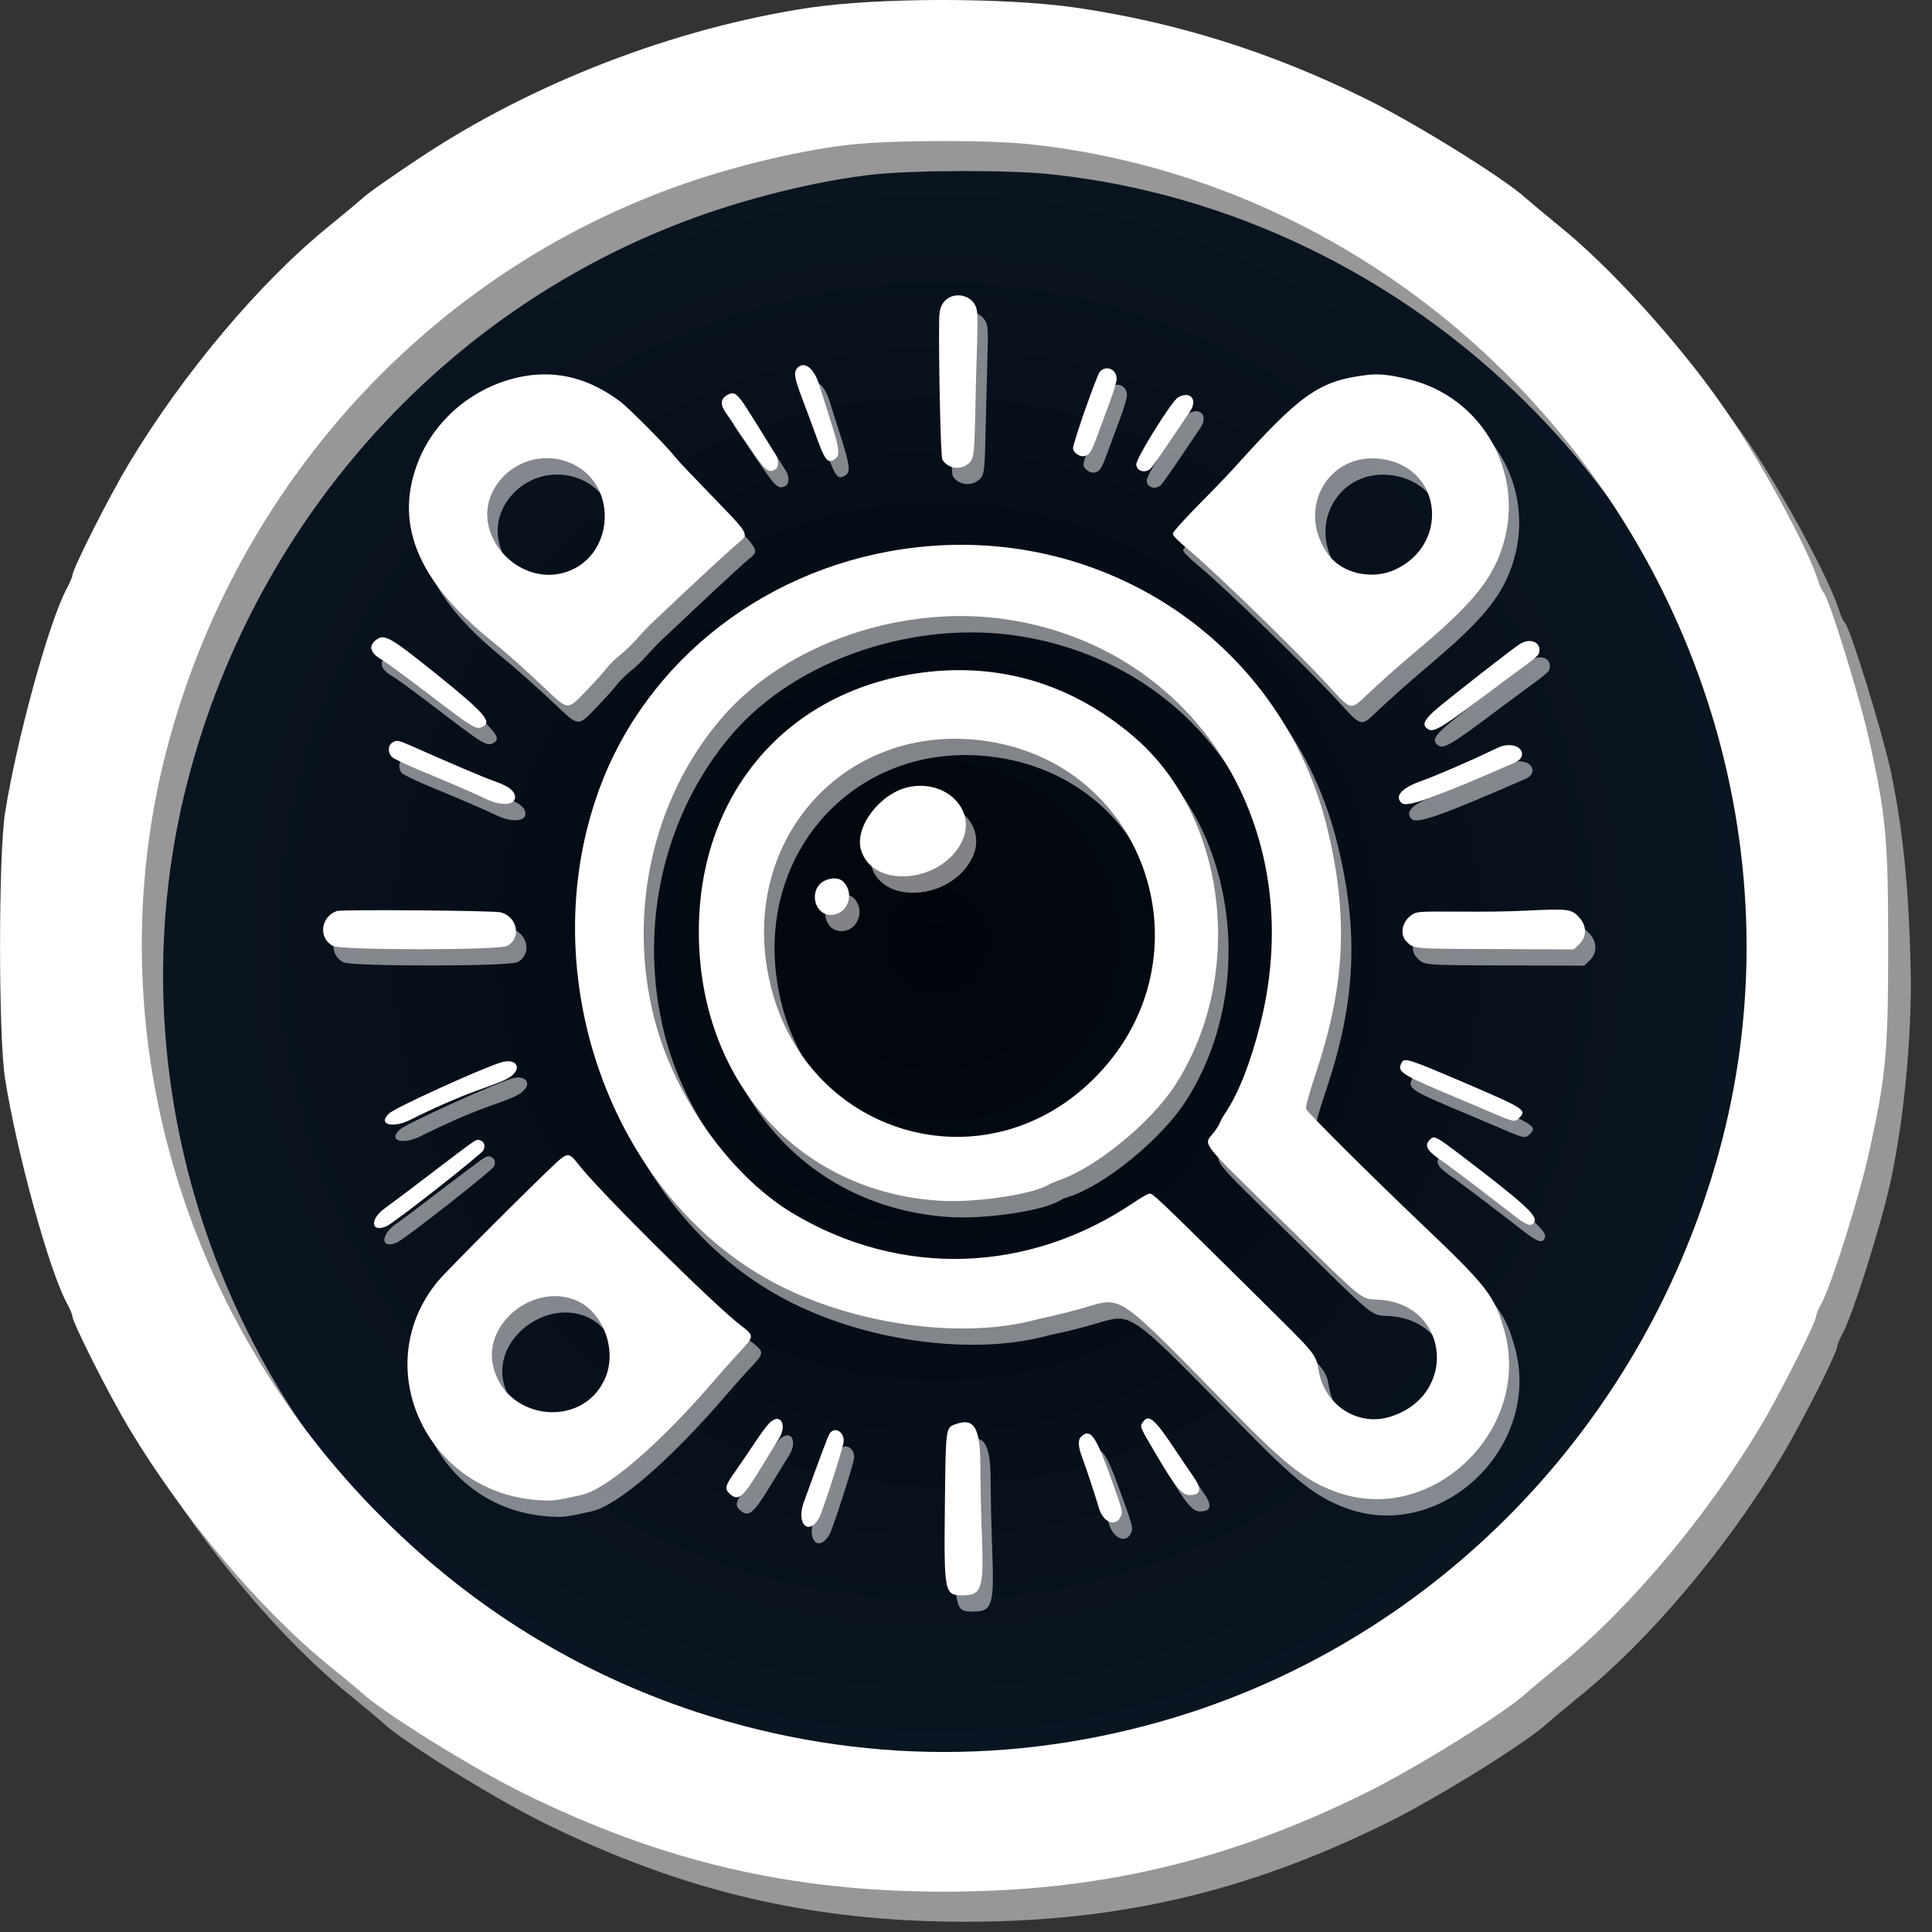
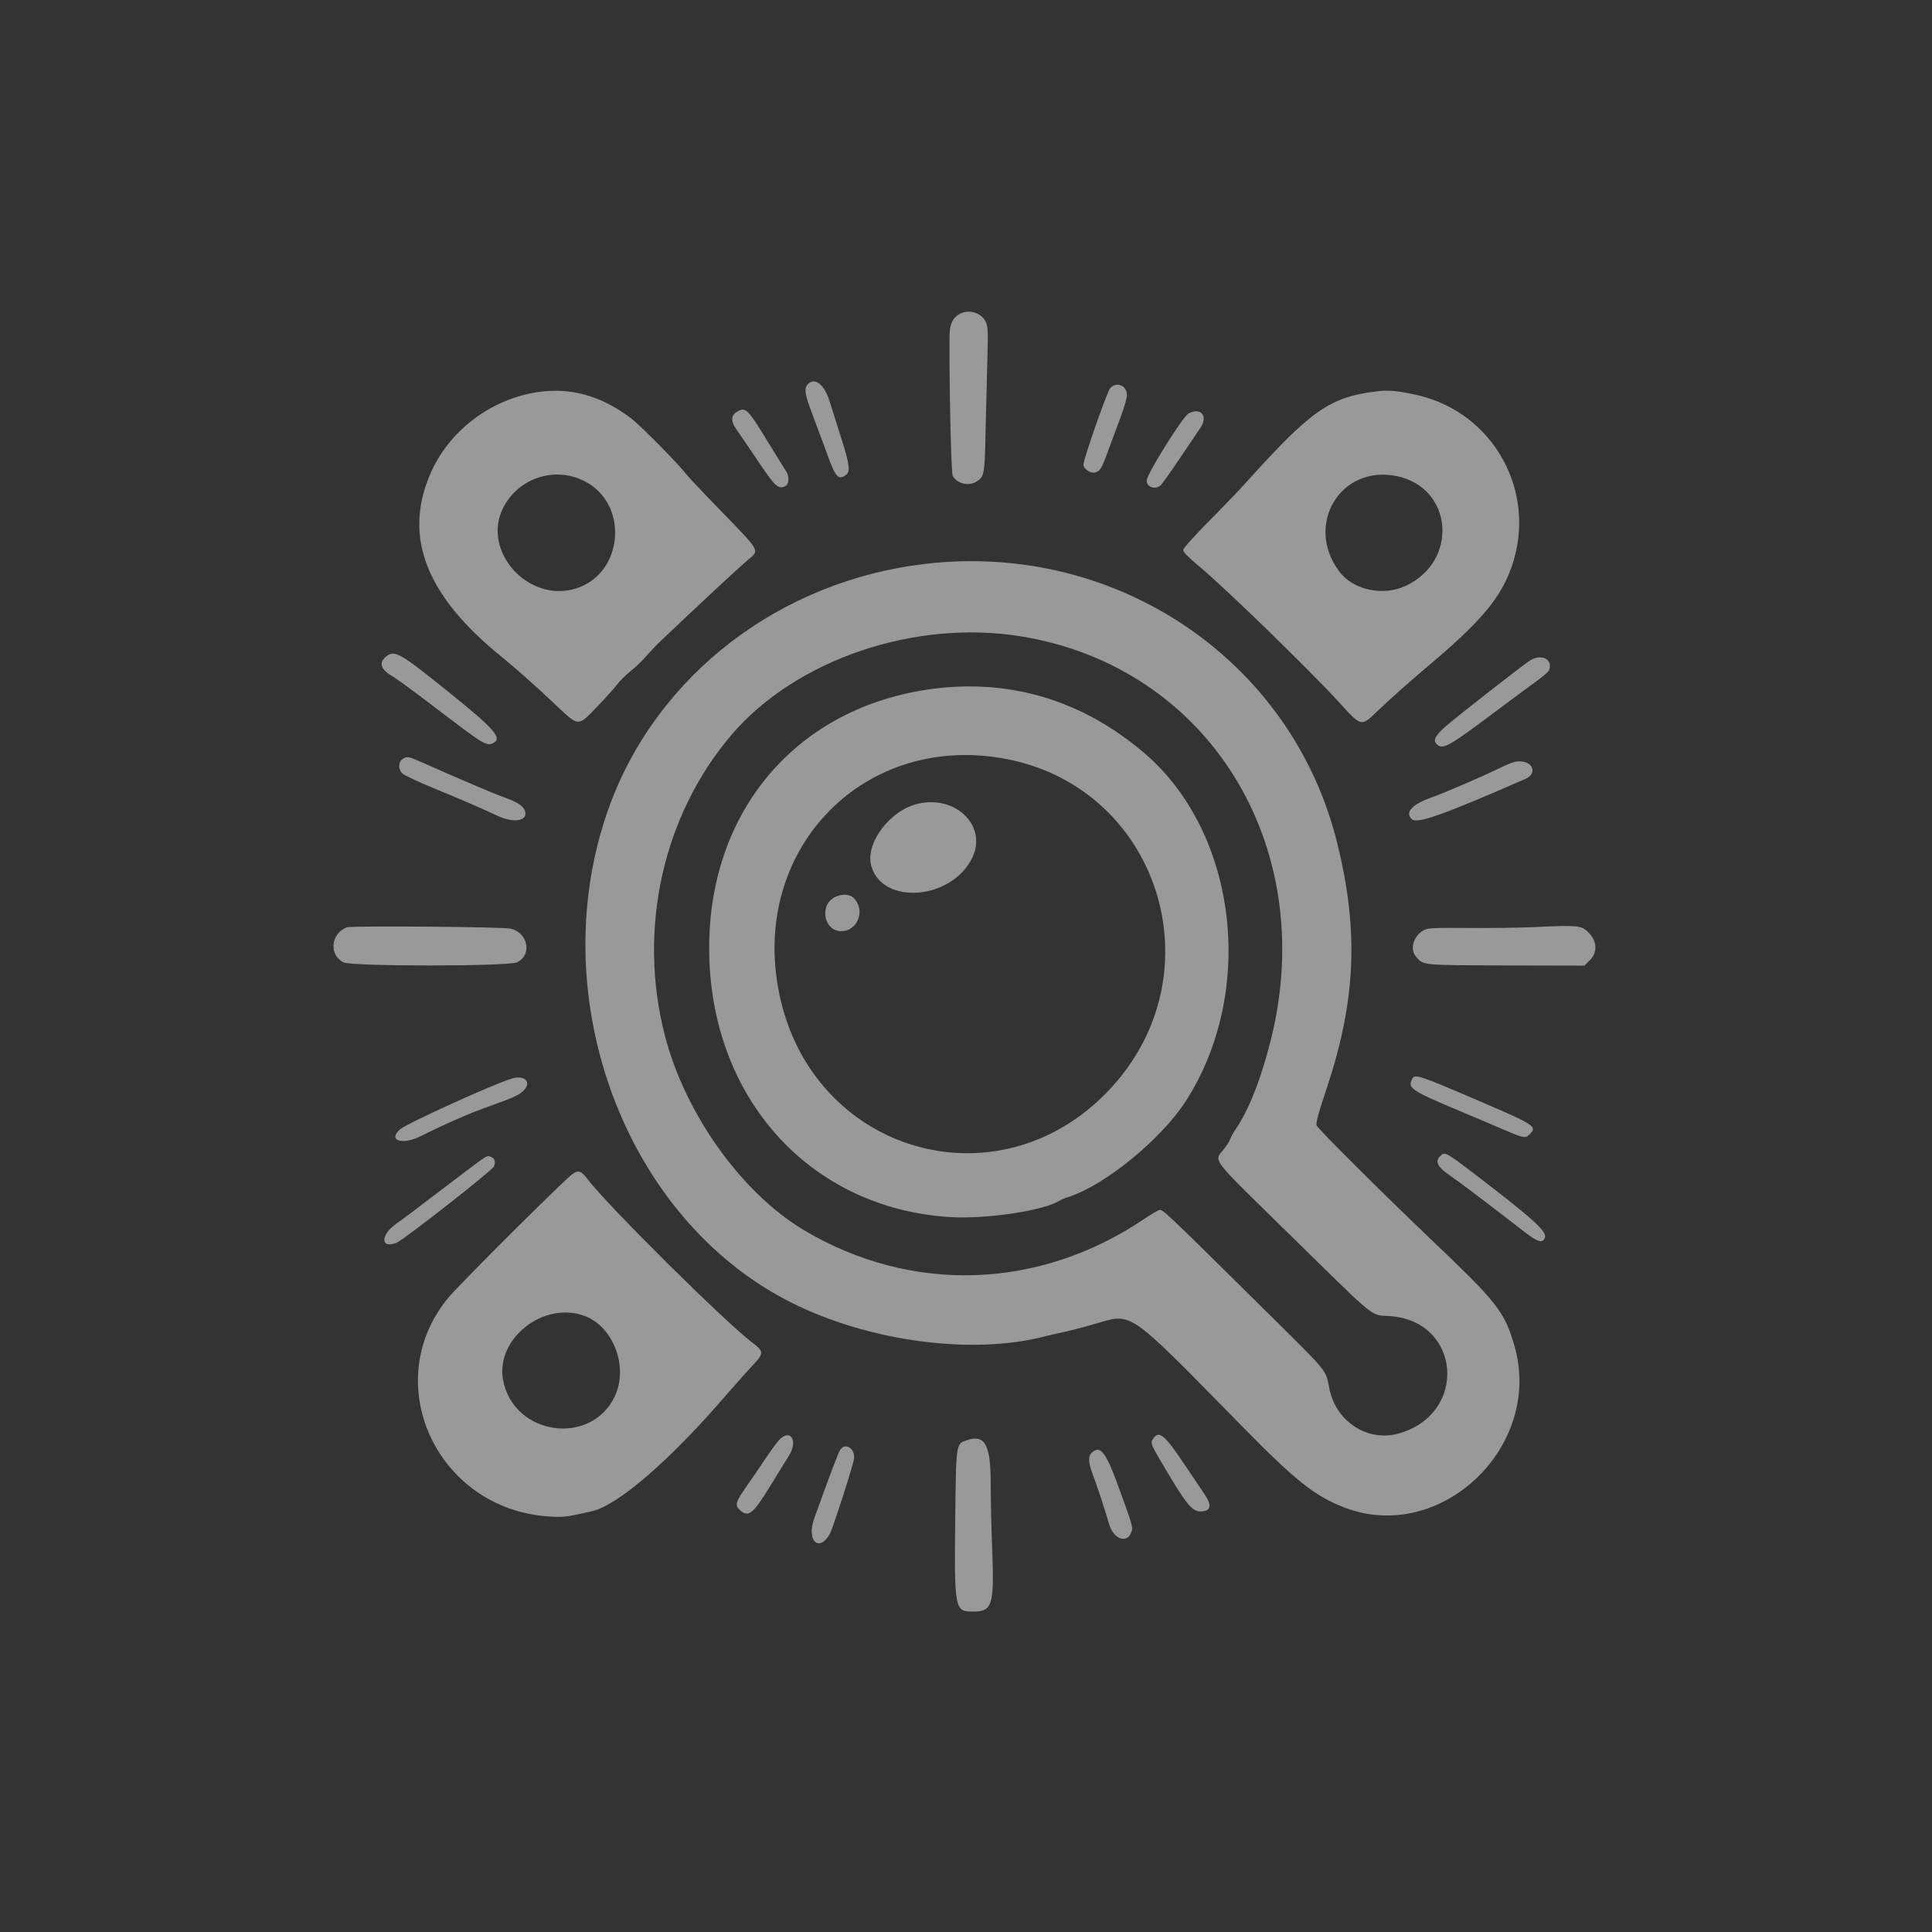
<svg xmlns="http://www.w3.org/2000/svg" version="1.0" width="32" height="32" viewBox="0 0 32 32" id="svg5">
  <rect x="0" y="0" width="32" height="32" fill="#333333" stroke="none" />
  <defs id="defs2">
    <radialGradient gradientUnits="userSpaceOnUse" cx="254.9" cy="255.633" r="238.439" id="gradient-1" gradientTransform="matrix(0.061, 0, 0, 0.061, -0.027, 0)">
      <stop offset="0" style="stop-color: rgb(1, 5, 11);" id="stop1" />
      <stop offset="1" style="stop-color: rgb(11, 22, 36);" id="stop2" />
    </radialGradient>
  </defs>
-   <ellipse style="stroke: rgb(0, 0, 0); fill-rule: nonzero; paint-order: fill; fill: url('#gradient-1');" cx="15.572" cy="15.643" rx="14.592" ry="14.809" id="ellipse2" />
-   <path d="M 13.756 0.626 C 11.516 0.964 9.155 1.875 7.283 3.128 C 6.836 3.422 6.42 3.716 6.352 3.784 C 6.285 3.844 6.034 4.053 5.802 4.243 C 4.651 5.173 3.38 6.691 2.485 8.178 C 2.155 8.727 1.548 9.927 1.548 10.031 C 1.548 10.055 1.507 10.153 1.45 10.257 C 1.15 10.826 0.625 12.755 0.434 13.959 C 0.325 14.664 0.325 17.663 0.434 18.366 C 0.625 19.571 1.15 21.5 1.45 22.068 C 1.507 22.166 1.548 22.269 1.548 22.295 C 1.548 22.4 2.155 23.598 2.485 24.148 C 3.38 25.637 4.651 27.153 5.802 28.083 C 6.034 28.274 6.285 28.481 6.352 28.544 C 6.701 28.867 8.201 29.796 9.027 30.202 C 11.328 31.334 13.451 31.83 15.991 31.83 C 18.531 31.83 20.654 31.334 22.954 30.202 C 23.781 29.796 25.279 28.867 25.628 28.544 C 25.696 28.481 25.946 28.274 26.179 28.083 C 27.329 27.153 28.603 25.637 29.495 24.148 C 29.827 23.598 30.432 22.4 30.432 22.295 C 30.432 22.269 30.475 22.166 30.53 22.068 C 30.695 21.75 31.148 20.318 31.309 19.591 C 31.588 18.317 31.666 16.832 31.647 16.083 C 31.631 15.331 31.588 14.008 31.309 12.736 C 31.154 12.05 30.658 10.447 30.56 10.319 C 30.53 10.29 30.486 10.192 30.462 10.11 C 30.29 9.56 29.441 8 28.848 7.168 C 28.119 6.133 27 4.903 26.179 4.243 C 25.946 4.053 25.696 3.844 25.628 3.784 C 25.279 3.46 23.781 2.529 22.954 2.126 C 21.395 1.356 19.803 0.858 18.144 0.62 C 16.963 0.455 14.919 0.455 13.756 0.626 Z M 17.447 2.891 C 20.371 3.209 23.156 4.554 25.286 6.678 C 28.725 10.099 30.078 15.05 28.818 19.602 C 27.606 23.989 24.319 27.466 20.091 28.854 C 17.393 29.736 14.59 29.736 11.892 28.854 C 9.926 28.207 8.182 27.136 6.695 25.648 C 3.257 22.228 1.904 17.277 3.165 12.723 C 4.376 8.337 7.656 4.862 11.892 3.471 C 12.754 3.19 13.691 2.976 14.461 2.891 C 15.134 2.817 16.761 2.811 17.447 2.891 Z" style="fill: rgb(151, 151, 151);" id="path2" />
-   <path d="M 13.406 0.128 C 11.166 0.466 8.804 1.378 6.93 2.63 C 6.484 2.924 6.068 3.218 6.002 3.286 C 5.934 3.346 5.684 3.555 5.449 3.746 C 4.301 4.675 3.027 6.194 2.134 7.68 C 1.804 8.23 1.198 9.43 1.198 9.534 C 1.198 9.558 1.155 9.656 1.1 9.759 C 0.8 10.329 0.275 12.258 0.084 13.462 C -0.027 14.166 -0.027 17.166 0.084 17.868 C 0.275 19.074 0.8 21.002 1.1 21.57 C 1.155 21.668 1.198 21.772 1.198 21.797 C 1.198 21.901 1.804 23.101 2.134 23.651 C 3.027 25.139 4.301 26.656 5.449 27.586 C 5.684 27.776 5.934 27.984 6.002 28.046 C 6.35 28.37 7.85 29.3 8.676 29.705 C 10.976 30.837 13.099 31.332 15.639 31.332 C 18.178 31.332 20.302 30.837 22.604 29.705 C 23.429 29.3 24.929 28.37 25.277 28.046 C 25.345 27.984 25.596 27.776 25.828 27.586 C 26.978 26.656 28.252 25.139 29.145 23.651 C 29.475 23.101 30.081 21.901 30.081 21.797 C 30.081 21.772 30.123 21.668 30.179 21.57 C 30.344 21.252 30.797 19.821 30.956 19.094 C 31.239 17.82 31.274 17.433 31.274 15.666 C 31.274 13.897 31.239 13.511 30.956 12.239 C 30.804 11.553 30.308 9.95 30.21 9.822 C 30.179 9.792 30.136 9.694 30.112 9.613 C 29.94 9.062 29.09 7.503 28.495 6.67 C 27.768 5.635 26.649 4.405 25.828 3.746 C 25.596 3.555 25.345 3.346 25.277 3.286 C 24.929 2.963 23.429 2.031 22.604 1.628 C 21.042 0.856 19.452 0.361 17.794 0.123 C 16.613 -0.042 14.568 -0.042 13.406 0.128 Z M 17.095 2.393 C 20.021 2.712 22.806 4.057 24.935 6.18 C 28.374 9.602 29.726 14.552 28.465 19.105 C 27.254 23.493 23.968 26.968 19.74 28.357 C 17.04 29.239 14.239 29.239 11.539 28.357 C 9.576 27.709 7.831 26.637 6.344 25.15 C 2.905 21.731 1.551 16.78 2.812 12.226 C 4.025 7.838 7.306 4.364 11.539 2.974 C 12.402 2.693 13.338 2.478 14.109 2.393 C 14.784 2.32 16.411 2.314 17.095 2.393 Z" style="fill: rgb(255, 255, 255);" id="path3" />
  <path id="path0" d="M 15.882 5.208 C 15.772 5.274 15.731 5.374 15.727 5.566 C 15.72 6.297 15.753 7.832 15.779 7.88 C 15.849 8.011 16.038 8.058 16.17 7.978 C 16.304 7.897 16.31 7.865 16.324 7.139 C 16.332 6.776 16.347 6.24 16.354 5.952 C 16.367 5.506 16.364 5.417 16.332 5.341 C 16.262 5.178 16.04 5.11 15.882 5.208 M 13.376 6.369 C 13.316 6.436 13.331 6.532 13.457 6.865 C 13.521 7.035 13.621 7.303 13.678 7.459 C 13.836 7.902 13.878 7.954 14.002 7.874 C 14.09 7.817 14.077 7.706 13.928 7.239 C 13.856 7.011 13.771 6.743 13.739 6.641 C 13.654 6.365 13.491 6.24 13.376 6.369 M 18.39 6.427 C 18.338 6.482 17.945 7.605 17.945 7.697 C 17.945 7.765 18.059 7.843 18.131 7.827 C 18.224 7.802 18.242 7.773 18.355 7.464 C 18.414 7.305 18.508 7.05 18.564 6.9 C 18.621 6.749 18.666 6.589 18.666 6.543 C 18.666 6.388 18.497 6.314 18.39 6.427 M 8.866 6.501 C 8.095 6.63 7.417 7.159 7.119 7.867 C 6.682 8.906 7.063 9.871 8.306 10.877 C 8.536 11.063 8.887 11.375 9.203 11.674 C 9.593 12.043 9.567 12.043 9.9 11.695 C 10.037 11.551 10.185 11.388 10.226 11.331 C 10.267 11.277 10.363 11.181 10.44 11.12 C 10.518 11.059 10.638 10.945 10.708 10.863 C 10.78 10.783 10.876 10.68 10.925 10.634 C 11.613 9.981 12.23 9.406 12.404 9.26 C 12.581 9.114 12.589 9.129 11.964 8.486 C 11.663 8.178 11.396 7.893 11.365 7.853 C 11.247 7.693 10.603 7.041 10.444 6.922 C 9.943 6.545 9.423 6.406 8.866 6.501 M 22.821 6.48 C 22.027 6.574 21.724 6.785 20.624 8.008 C 20.53 8.113 20.26 8.394 20.025 8.631 C 19.755 8.905 19.597 9.084 19.597 9.112 C 19.597 9.143 19.684 9.232 19.859 9.378 C 20.296 9.741 21.662 11.07 22.167 11.619 C 22.558 12.047 22.538 12.043 22.821 11.772 C 23.006 11.595 23.329 11.307 23.635 11.048 C 24.533 10.293 24.859 9.905 25.042 9.374 C 25.462 8.15 24.746 6.847 23.495 6.549 C 23.178 6.476 23.009 6.457 22.821 6.48 M 12.21 6.819 C 12.104 6.878 12.101 6.979 12.197 7.111 C 12.234 7.164 12.374 7.368 12.504 7.561 C 12.846 8.074 12.888 8.113 13.014 8.047 C 13.073 8.015 13.075 7.878 13.014 7.795 C 12.992 7.76 12.861 7.555 12.73 7.337 C 12.38 6.765 12.353 6.736 12.21 6.819 M 19.686 6.849 C 19.586 6.906 18.993 7.853 18.993 7.96 C 18.993 8.072 19.135 8.117 19.226 8.036 C 19.25 8.013 19.394 7.812 19.544 7.588 C 19.695 7.364 19.847 7.137 19.883 7.085 C 20.015 6.891 19.889 6.739 19.686 6.849 M 9.672 7.965 C 10.424 8.335 10.335 9.502 9.536 9.748 C 8.752 9.992 7.975 9.129 8.332 8.415 C 8.58 7.921 9.179 7.719 9.672 7.965 M 23.139 7.887 C 24.066 8.081 24.162 9.293 23.284 9.703 C 22.906 9.881 22.408 9.773 22.178 9.46 C 21.604 8.682 22.209 7.691 23.139 7.887 M 15.339 9.338 C 12.92 9.615 10.882 11.181 10.09 13.364 C 8.988 16.403 10.279 20.052 12.965 21.501 C 14.269 22.206 16.082 22.464 17.334 22.127 C 17.384 22.114 17.497 22.089 17.585 22.07 C 17.675 22.053 17.92 21.99 18.131 21.929 C 18.773 21.748 18.638 21.654 20.6 23.651 C 21.466 24.534 21.792 24.79 22.283 24.975 C 23.875 25.572 25.565 23.95 25.083 22.289 C 24.92 21.725 24.803 21.576 23.716 20.542 C 22.896 19.76 21.83 18.7 21.807 18.641 C 21.792 18.604 21.833 18.447 21.982 18.003 C 22.457 16.566 22.506 15.419 22.153 13.982 C 21.415 10.95 18.51 8.973 15.339 9.338 M 16.909 10.54 C 20.01 11.041 21.848 14.001 21.053 17.209 C 20.892 17.857 20.684 18.389 20.463 18.709 C 20.426 18.763 20.389 18.833 20.378 18.861 C 20.369 18.892 20.328 18.961 20.285 19.016 C 20.104 19.253 19.991 19.105 21.413 20.499 C 22.834 21.892 22.691 21.776 23.024 21.799 C 24.196 21.881 24.319 23.404 23.182 23.739 C 22.664 23.894 22.127 23.553 22.018 22.999 C 21.956 22.68 22.018 22.756 20.999 21.748 C 19.252 20.02 19.258 20.026 19.198 20.043 C 19.167 20.052 19.054 20.12 18.945 20.194 C 17.205 21.365 15.094 21.433 13.314 20.374 C 12.282 19.758 11.343 18.443 11.01 17.143 C 10.559 15.38 10.982 13.498 12.123 12.163 C 13.19 10.922 15.152 10.255 16.909 10.54 M 6.401 10.87 C 6.27 10.97 6.302 11.085 6.492 11.196 C 6.568 11.24 6.88 11.468 7.185 11.702 C 8.025 12.344 8.059 12.365 8.175 12.305 C 8.325 12.224 8.182 12.064 7.392 11.431 C 6.623 10.813 6.537 10.764 6.401 10.87 M 25.343 10.939 C 25.234 11.007 24.196 11.817 23.966 12.013 C 23.775 12.177 23.729 12.258 23.795 12.324 C 23.895 12.424 23.981 12.377 24.783 11.776 C 25.046 11.58 25.345 11.357 25.451 11.281 C 25.556 11.205 25.648 11.126 25.656 11.105 C 25.728 10.922 25.534 10.82 25.343 10.939 M 15.444 11.41 C 13.21 11.706 11.74 13.415 11.746 15.715 C 11.752 18.168 13.399 20.007 15.723 20.158 C 16.315 20.196 17.251 20.06 17.54 19.893 C 17.579 19.869 17.652 19.837 17.704 19.823 C 18.307 19.627 19.233 18.869 19.637 18.243 C 20.809 16.426 20.498 13.798 18.958 12.477 C 17.939 11.604 16.739 11.24 15.444 11.41 M 16.56 12.552 C 19.187 12.974 20.211 16.128 18.355 18.07 C 16.515 19.996 13.447 19.09 12.907 16.459 C 12.424 14.118 14.239 12.179 16.56 12.552 M 6.665 12.575 C 6.595 12.624 6.595 12.746 6.665 12.812 C 6.693 12.838 6.912 12.942 7.147 13.04 C 7.664 13.252 8.007 13.402 8.229 13.507 C 8.508 13.641 8.754 13.6 8.694 13.428 C 8.663 13.345 8.564 13.281 8.343 13.204 C 8.188 13.149 7.641 12.916 6.963 12.616 C 6.763 12.527 6.736 12.524 6.665 12.575 M 24.861 12.712 C 24.535 12.87 23.943 13.125 23.699 13.213 C 23.385 13.324 23.265 13.46 23.385 13.569 C 23.474 13.65 23.917 13.492 25.27 12.899 C 25.454 12.818 25.402 12.625 25.193 12.612 C 25.097 12.607 25.044 12.624 24.861 12.712 M 15.224 13.308 C 14.751 13.406 14.325 13.963 14.431 14.342 C 14.616 15 15.766 14.907 16.104 14.206 C 16.354 13.692 15.848 13.176 15.224 13.308 M 13.83 14.858 C 13.564 14.99 13.645 15.423 13.934 15.423 C 14.209 15.423 14.339 15.072 14.141 14.875 C 14.073 14.807 13.947 14.802 13.83 14.858 M 5.747 15.359 C 5.48 15.459 5.442 15.813 5.689 15.939 C 5.828 16.009 8.426 16.009 8.568 15.937 C 8.815 15.813 8.747 15.453 8.462 15.382 C 8.347 15.351 5.825 15.331 5.747 15.359 M 25.381 15.357 C 25.162 15.366 24.685 15.374 24.322 15.37 C 23.731 15.366 23.649 15.37 23.583 15.406 C 23.407 15.503 23.344 15.73 23.461 15.854 C 23.587 15.991 23.54 15.985 24.946 15.991 L 26.242 15.994 L 26.329 15.909 C 26.455 15.787 26.457 15.608 26.333 15.47 C 26.199 15.323 26.17 15.32 25.381 15.357 M 23.392 17.866 C 23.307 18.023 23.359 18.059 24.264 18.438 C 24.467 18.524 24.752 18.643 24.891 18.704 C 25.242 18.854 25.264 18.858 25.334 18.789 C 25.466 18.656 25.438 18.637 24.409 18.197 C 23.509 17.81 23.433 17.788 23.392 17.866 M 8.474 17.865 C 8.138 17.97 6.723 18.615 6.618 18.711 C 6.422 18.894 6.669 18.969 6.969 18.818 C 7.336 18.634 7.754 18.449 8.049 18.343 C 8.493 18.186 8.593 18.14 8.663 18.072 C 8.817 17.931 8.694 17.797 8.474 17.865 M 23.857 19.146 C 23.759 19.244 23.808 19.333 24.054 19.497 C 24.154 19.564 24.787 20.043 25.258 20.41 C 25.473 20.576 25.558 20.599 25.59 20.495 C 25.622 20.394 25.375 20.171 24.392 19.421 C 23.949 19.084 23.928 19.074 23.857 19.146 M 7.953 19.223 C 7.895 19.264 7.592 19.493 7.281 19.73 C 6.973 19.967 6.646 20.213 6.559 20.272 C 6.294 20.459 6.305 20.695 6.573 20.581 C 6.697 20.529 8.157 19.384 8.182 19.32 C 8.208 19.251 8.195 19.195 8.149 19.17 C 8.086 19.137 8.073 19.138 7.953 19.223 M 9.377 19.538 C 8.909 19.976 7.579 21.309 7.432 21.487 C 6.264 22.885 7.224 24.993 9.086 25.117 C 9.333 25.134 9.371 25.128 9.8 25.032 C 10.233 24.936 11.1 24.185 12.023 23.112 C 12.164 22.948 12.356 22.733 12.449 22.635 C 12.66 22.411 12.66 22.391 12.451 22.23 C 12.01 21.897 10.074 19.976 9.745 19.547 C 9.602 19.359 9.567 19.359 9.377 19.538 M 9.691 21.799 C 10.163 21.979 10.411 22.645 10.183 23.127 C 9.787 23.963 8.502 23.775 8.332 22.856 C 8.206 22.168 9.014 21.539 9.691 21.799 M 12.903 23.852 C 12.863 23.896 12.758 24.041 12.665 24.178 C 12.576 24.316 12.432 24.523 12.349 24.642 C 12.186 24.875 12.17 24.93 12.251 25.008 C 12.395 25.141 12.472 25.08 12.758 24.612 C 12.877 24.416 13.016 24.194 13.063 24.118 C 13.225 23.865 13.095 23.651 12.903 23.852 M 19.098 23.832 C 19.05 23.905 19.05 23.905 19.339 24.392 C 19.646 24.908 19.751 25.034 19.877 25.034 C 20.06 25.034 20.081 24.938 19.945 24.74 C 19.893 24.664 19.746 24.446 19.618 24.255 C 19.285 23.758 19.194 23.684 19.098 23.832 M 16.016 23.854 C 15.831 23.917 15.836 23.88 15.821 25.224 C 15.807 26.654 15.814 26.693 16.115 26.693 C 16.434 26.693 16.467 26.588 16.436 25.722 C 16.421 25.348 16.409 24.828 16.409 24.566 C 16.409 23.928 16.313 23.754 16.016 23.854 M 13.915 24.016 C 13.885 24.061 13.769 24.366 13.486 25.15 C 13.355 25.511 13.56 25.72 13.741 25.413 C 13.791 25.328 14.12 24.307 14.144 24.167 C 14.172 23.998 14.002 23.882 13.915 24.016 M 18.074 24.071 C 18.022 24.124 18.029 24.239 18.1 24.422 C 18.167 24.599 18.329 25.088 18.366 25.232 C 18.436 25.485 18.657 25.578 18.736 25.384 C 18.77 25.302 18.766 25.284 18.534 24.649 C 18.312 24.035 18.222 23.924 18.074 24.071" stroke="none" fill="#e9ebed" fill-rule="evenodd" style="font-variation-settings: normal; opacity: 1; vector-effect: none; fill: rgb(255, 255, 255); fill-opacity: 0.502; stroke: none; stroke-width: 0.951; stroke-linecap: butt; stroke-linejoin: miter; stroke-miterlimit: 4; stroke-dasharray: none; stroke-dashoffset: 0; stroke-opacity: 1; stop-color: rgb(0, 0, 0); stop-opacity: 1;" />
-   <path id="path6" d="M 15.709 4.936 C 15.601 5.003 15.557 5.103 15.555 5.297 C 15.546 6.026 15.581 7.561 15.607 7.608 C 15.679 7.742 15.864 7.789 15.999 7.708 C 16.13 7.627 16.136 7.595 16.153 6.87 C 16.16 6.504 16.173 5.971 16.184 5.683 C 16.195 5.234 16.193 5.145 16.16 5.073 C 16.091 4.907 15.868 4.84 15.709 4.936 M 13.205 6.097 C 13.142 6.166 13.159 6.264 13.284 6.593 C 13.349 6.765 13.449 7.032 13.506 7.19 C 13.664 7.631 13.706 7.686 13.83 7.603 C 13.917 7.546 13.906 7.435 13.756 6.968 C 13.685 6.741 13.6 6.473 13.568 6.371 C 13.482 6.094 13.319 5.971 13.205 6.097 M 18.218 6.155 C 18.167 6.212 17.773 7.333 17.773 7.425 C 17.773 7.494 17.887 7.573 17.958 7.555 C 18.05 7.533 18.071 7.501 18.184 7.194 C 18.242 7.033 18.337 6.78 18.393 6.628 C 18.449 6.478 18.495 6.318 18.495 6.275 C 18.495 6.116 18.323 6.042 18.218 6.155 M 8.694 6.229 C 7.922 6.359 7.245 6.889 6.947 7.595 C 6.511 8.635 6.891 9.602 8.134 10.608 C 8.365 10.793 8.713 11.103 9.031 11.405 C 9.419 11.774 9.395 11.772 9.728 11.423 C 9.866 11.281 10.013 11.116 10.054 11.061 C 10.096 11.005 10.192 10.911 10.27 10.85 C 10.346 10.789 10.465 10.674 10.537 10.595 C 10.607 10.513 10.705 10.41 10.753 10.362 C 11.439 9.709 12.059 9.134 12.232 8.99 C 12.408 8.844 12.417 8.859 11.794 8.217 C 11.492 7.906 11.222 7.621 11.194 7.584 C 11.076 7.422 10.429 6.77 10.273 6.651 C 9.772 6.275 9.251 6.135 8.694 6.229 M 22.649 6.21 C 21.856 6.305 21.552 6.514 20.452 7.738 C 20.358 7.842 20.089 8.123 19.853 8.361 C 19.584 8.635 19.426 8.812 19.426 8.842 C 19.426 8.873 19.512 8.961 19.688 9.106 C 20.123 9.47 21.491 10.798 21.996 11.348 C 22.387 11.778 22.366 11.772 22.649 11.501 C 22.834 11.324 23.156 11.037 23.463 10.779 C 24.361 10.024 24.687 9.635 24.87 9.102 C 25.29 7.882 24.574 6.576 23.324 6.28 C 23.007 6.205 22.836 6.188 22.649 6.21 M 12.038 6.547 C 11.933 6.608 11.929 6.708 12.025 6.841 C 12.062 6.894 12.201 7.096 12.332 7.29 C 12.676 7.804 12.717 7.842 12.841 7.776 C 12.901 7.744 12.901 7.606 12.843 7.523 C 12.818 7.49 12.69 7.284 12.558 7.068 C 12.208 6.493 12.182 6.467 12.038 6.547 M 19.514 6.58 C 19.413 6.634 18.821 7.582 18.821 7.69 C 18.821 7.801 18.964 7.845 19.054 7.765 C 19.078 7.742 19.222 7.54 19.372 7.316 C 19.524 7.092 19.676 6.866 19.71 6.815 C 19.842 6.619 19.718 6.469 19.514 6.58 M 9.501 7.693 C 10.252 8.065 10.163 9.23 9.364 9.479 C 8.581 9.722 7.801 8.857 8.16 8.143 C 8.408 7.649 9.007 7.448 9.501 7.693 M 22.967 7.616 C 23.893 7.812 23.991 9.021 23.113 9.432 C 22.732 9.611 22.235 9.502 22.005 9.191 C 21.432 8.411 22.037 7.42 22.967 7.616 M 15.167 9.067 C 12.748 9.345 10.708 10.909 9.917 13.095 C 8.817 16.132 10.107 19.782 12.794 21.232 C 14.098 21.934 15.91 22.195 17.162 21.857 C 17.212 21.844 17.325 21.818 17.414 21.801 C 17.502 21.781 17.749 21.72 17.959 21.659 C 18.603 21.476 18.466 21.382 20.428 23.381 C 21.293 24.263 21.619 24.52 22.111 24.704 C 23.705 25.302 25.395 23.68 24.91 22.017 C 24.748 21.454 24.631 21.305 23.544 20.27 C 22.723 19.489 21.658 18.43 21.636 18.371 C 21.621 18.332 21.662 18.177 21.809 17.731 C 22.283 16.296 22.333 15.148 21.982 13.711 C 21.244 10.681 18.338 8.701 15.167 9.067 M 16.735 10.269 C 19.838 10.772 21.677 13.729 20.88 16.938 C 20.72 17.588 20.511 18.117 20.293 18.438 C 20.254 18.495 20.215 18.562 20.208 18.593 C 20.198 18.621 20.154 18.691 20.113 18.746 C 19.932 18.983 19.819 18.833 21.24 20.228 C 22.66 21.62 22.519 21.505 22.852 21.528 C 24.023 21.611 24.147 23.133 23.011 23.47 C 22.491 23.625 21.954 23.281 21.846 22.728 C 21.784 22.409 21.846 22.484 20.827 21.476 C 19.08 19.749 19.087 19.754 19.026 19.773 C 18.996 19.78 18.883 19.849 18.773 19.922 C 17.031 21.095 14.923 21.162 13.142 20.103 C 12.108 19.488 11.17 18.172 10.838 16.873 C 10.388 15.111 10.81 13.226 11.951 11.895 C 13.018 10.651 14.982 9.984 16.735 10.269 M 6.23 10.598 C 6.098 10.7 6.13 10.813 6.32 10.926 C 6.396 10.97 6.708 11.198 7.014 11.431 C 7.853 12.074 7.888 12.094 8.001 12.034 C 8.153 11.952 8.01 11.795 7.221 11.159 C 6.45 10.541 6.366 10.495 6.23 10.598 M 25.172 10.668 C 25.06 10.737 24.025 11.546 23.795 11.742 C 23.605 11.906 23.557 11.989 23.621 12.052 C 23.723 12.154 23.81 12.107 24.613 11.505 C 24.874 11.309 25.173 11.086 25.279 11.011 C 25.384 10.933 25.477 10.856 25.484 10.835 C 25.554 10.652 25.36 10.549 25.172 10.668 M 15.271 11.141 C 13.037 11.435 11.569 13.145 11.575 15.444 C 11.579 17.897 13.225 19.738 15.552 19.887 C 16.142 19.926 17.08 19.789 17.368 19.623 C 17.408 19.6 17.482 19.568 17.53 19.551 C 18.133 19.355 19.062 18.598 19.465 17.972 C 20.635 16.156 20.326 13.528 18.785 12.207 C 17.767 11.333 16.567 10.97 15.271 11.141 M 16.389 12.283 C 19.013 12.705 20.04 15.858 18.184 17.799 C 16.343 19.726 13.277 18.818 12.733 16.189 C 12.251 13.848 14.067 11.908 16.389 12.283 M 6.494 12.303 C 6.422 12.352 6.422 12.475 6.494 12.54 C 6.522 12.568 6.738 12.67 6.976 12.768 C 7.492 12.982 7.835 13.13 8.055 13.236 C 8.336 13.369 8.581 13.328 8.523 13.158 C 8.493 13.074 8.393 13.01 8.171 12.932 C 8.016 12.878 7.47 12.646 6.79 12.344 C 6.592 12.258 6.566 12.254 6.494 12.303 M 24.689 12.441 C 24.363 12.599 23.77 12.855 23.525 12.942 C 23.213 13.053 23.094 13.191 23.215 13.3 C 23.303 13.379 23.746 13.221 25.099 12.627 C 25.281 12.546 25.228 12.354 25.019 12.343 C 24.923 12.337 24.87 12.352 24.689 12.441 M 15.052 13.036 C 14.58 13.136 14.154 13.692 14.259 14.07 C 14.444 14.728 15.594 14.636 15.933 13.937 C 16.182 13.422 15.676 12.906 15.052 13.036 M 13.656 14.589 C 13.393 14.719 13.474 15.154 13.762 15.154 C 14.037 15.152 14.167 14.804 13.967 14.604 C 13.902 14.536 13.774 14.53 13.656 14.589 M 5.576 15.09 C 5.307 15.19 5.271 15.544 5.516 15.668 C 5.655 15.74 8.255 15.74 8.397 15.668 C 8.641 15.544 8.574 15.184 8.291 15.111 C 8.175 15.081 5.651 15.061 5.576 15.09 M 25.208 15.086 C 24.99 15.098 24.515 15.103 24.149 15.099 C 23.557 15.096 23.478 15.099 23.412 15.135 C 23.235 15.233 23.173 15.459 23.287 15.584 C 23.414 15.719 23.369 15.715 24.774 15.719 L 26.068 15.725 L 26.157 15.64 C 26.283 15.516 26.285 15.338 26.161 15.201 C 26.025 15.052 25.999 15.048 25.208 15.086 M 23.218 17.596 C 23.135 17.754 23.187 17.788 24.09 18.166 C 24.296 18.253 24.578 18.373 24.72 18.434 C 25.068 18.583 25.09 18.589 25.162 18.517 C 25.295 18.385 25.264 18.366 24.237 17.925 C 23.337 17.541 23.261 17.516 23.218 17.596 M 8.302 17.596 C 7.965 17.699 6.552 18.343 6.446 18.441 C 6.248 18.622 6.497 18.698 6.797 18.547 C 7.165 18.362 7.583 18.179 7.877 18.072 C 8.321 17.914 8.419 17.87 8.493 17.803 C 8.645 17.659 8.523 17.528 8.302 17.596 M 23.683 18.876 C 23.585 18.974 23.636 19.063 23.881 19.227 C 23.981 19.293 24.614 19.773 25.087 20.141 C 25.3 20.307 25.384 20.327 25.419 20.224 C 25.451 20.122 25.202 19.9 24.219 19.15 C 23.777 18.815 23.757 18.803 23.683 18.876 M 7.783 18.952 C 7.722 18.994 7.42 19.222 7.11 19.459 C 6.799 19.697 6.475 19.941 6.386 20.004 C 6.122 20.188 6.134 20.424 6.401 20.311 C 6.525 20.259 7.984 19.112 8.01 19.048 C 8.035 18.98 8.023 18.924 7.979 18.901 C 7.912 18.865 7.899 18.869 7.783 18.952 M 9.203 19.268 C 8.737 19.706 7.407 21.038 7.258 21.215 C 6.091 22.615 7.051 24.721 8.915 24.847 C 9.159 24.862 9.199 24.858 9.628 24.762 C 10.06 24.664 10.927 23.917 11.851 22.842 C 11.991 22.678 12.184 22.464 12.278 22.364 C 12.489 22.14 12.489 22.119 12.28 21.961 C 11.837 21.626 9.9 19.706 9.574 19.277 C 9.431 19.09 9.395 19.088 9.203 19.268 M 9.517 21.528 C 9.992 21.71 10.239 22.375 10.011 22.856 C 9.614 23.693 8.33 23.506 8.16 22.586 C 8.033 21.899 8.843 21.267 9.517 21.528 M 12.732 23.582 C 12.692 23.625 12.585 23.771 12.494 23.907 C 12.404 24.044 12.26 24.254 12.178 24.372 C 12.012 24.604 11.999 24.659 12.08 24.736 C 12.223 24.871 12.3 24.812 12.587 24.34 C 12.705 24.144 12.843 23.922 12.892 23.847 C 13.053 23.595 12.922 23.379 12.732 23.582 M 18.924 23.562 C 18.879 23.634 18.879 23.636 19.167 24.12 C 19.472 24.636 19.58 24.764 19.705 24.764 C 19.888 24.764 19.91 24.666 19.774 24.468 C 19.721 24.395 19.574 24.176 19.446 23.984 C 19.113 23.486 19.022 23.414 18.924 23.562 M 15.842 23.584 C 15.659 23.647 15.665 23.611 15.65 24.953 C 15.635 26.382 15.642 26.424 15.944 26.424 C 16.26 26.422 16.296 26.317 16.264 25.452 C 16.249 25.077 16.238 24.557 16.238 24.297 C 16.238 23.656 16.142 23.483 15.842 23.584 M 13.741 23.745 C 13.711 23.793 13.597 24.098 13.314 24.881 C 13.184 25.239 13.389 25.448 13.568 25.141 C 13.617 25.056 13.948 24.035 13.971 23.898 C 14 23.726 13.828 23.613 13.741 23.745 M 17.904 23.8 C 17.85 23.852 17.858 23.967 17.928 24.15 C 17.996 24.329 18.155 24.817 18.196 24.96 C 18.263 25.217 18.484 25.307 18.564 25.113 C 18.599 25.032 18.593 25.013 18.363 24.379 C 18.139 23.765 18.05 23.653 17.904 23.8" stroke="none" fill="#e9ebed" fill-rule="evenodd" style="font-variation-settings: normal; opacity: 1; vector-effect: none; fill: rgb(255, 255, 255); fill-opacity: 1; stroke: none; stroke-width: 0.951; stroke-linecap: butt; stroke-linejoin: miter; stroke-miterlimit: 4; stroke-dasharray: none; stroke-dashoffset: 0; stroke-opacity: 1; stop-color: rgb(0, 0, 0); stop-opacity: 1;" />
</svg>